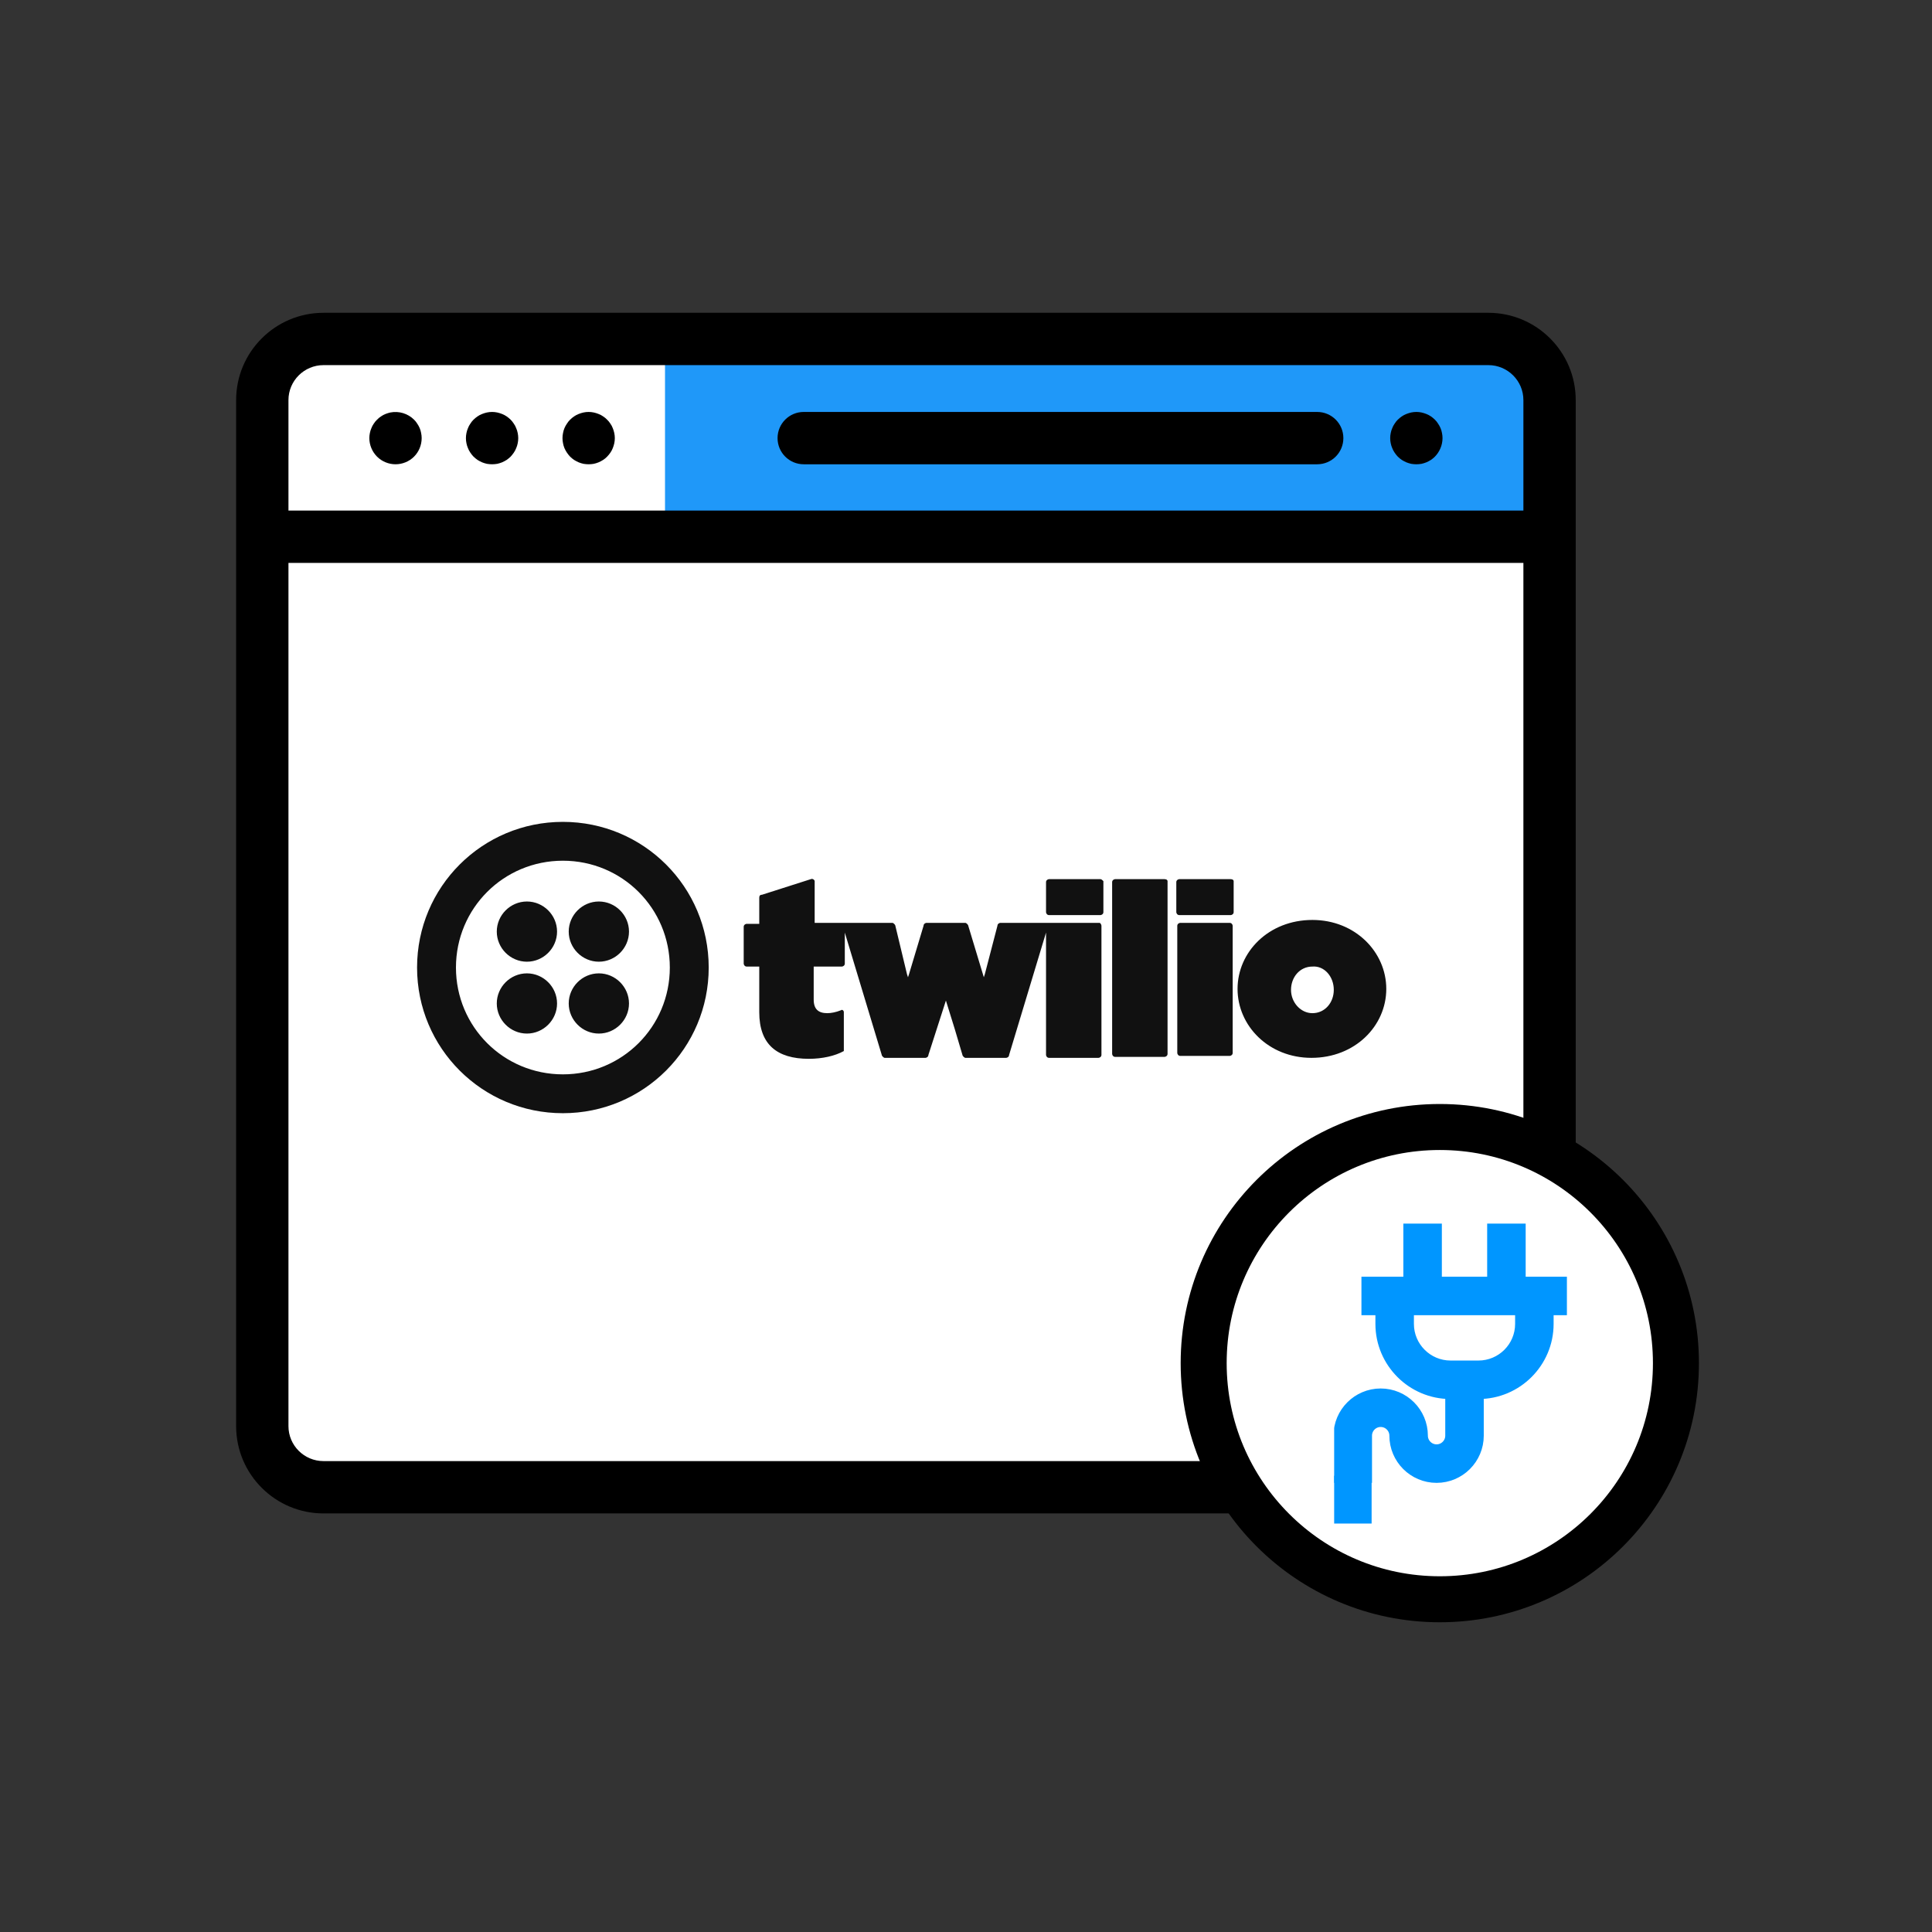
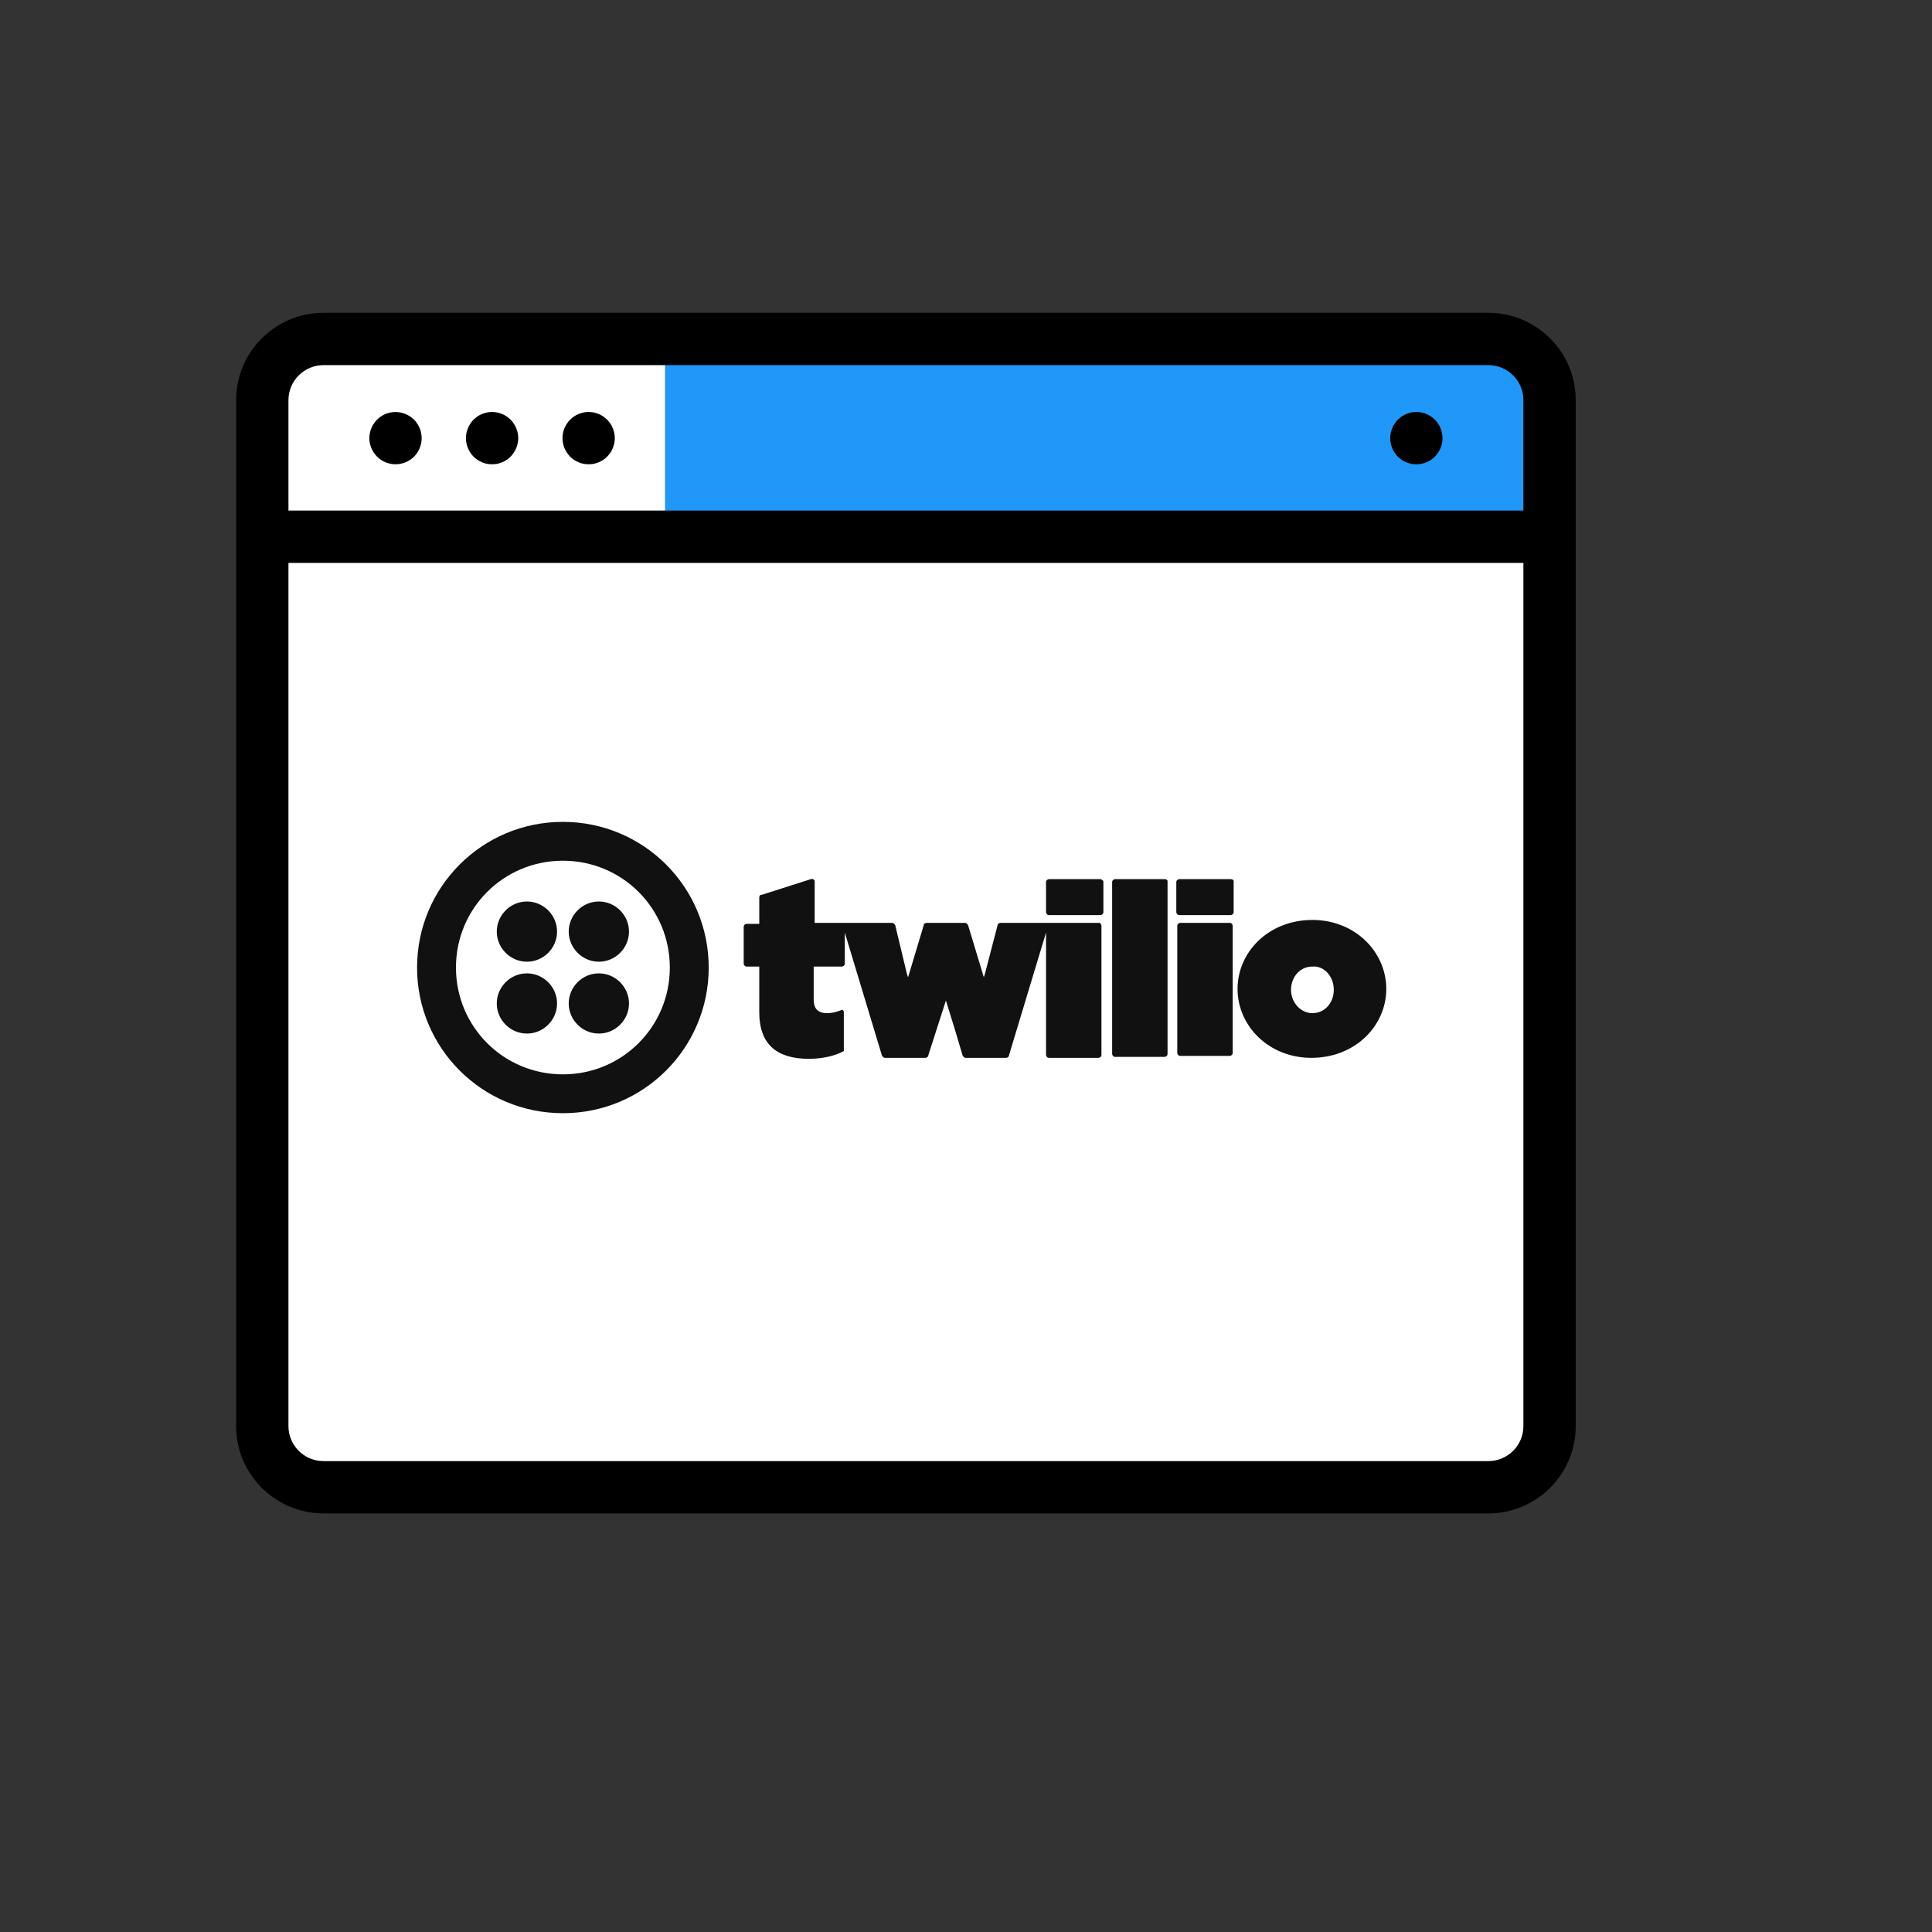
<svg xmlns="http://www.w3.org/2000/svg" width="630" height="630" viewBox="0 0 630 630" fill="none">
  <rect x="0" y="0" width="630" height="630" fill="#333333" stroke="none" />
  <g clip-path="url(#clip0_2448_207)">
    <path d="M491.619 112.353H99.767C91.478 112.353 84.758 119.073 84.758 127.362V469.213C84.758 477.502 91.478 484.222 99.767 484.222H491.619C499.908 484.222 506.628 477.502 506.628 469.213V127.362C506.628 119.073 499.908 112.353 491.619 112.353Z" fill="white" stroke="white" stroke-width="2.082" stroke-miterlimit="2.613" />
    <g clip-path="url(#clip1_2448_207)">
      <path d="M181.648 303.783C181.648 309.167 177.21 313.6 171.821 313.6C166.432 313.6 161.994 309.167 161.994 303.783C161.994 298.4 166.432 293.967 171.821 293.967C177.21 293.967 181.648 298.4 181.648 303.783ZM171.821 317.4C166.432 317.4 161.994 321.833 161.994 327.217C161.994 332.6 166.432 337.033 171.821 337.033C177.21 337.033 181.648 332.6 181.648 327.217C181.648 321.833 177.21 317.4 171.821 317.4ZM231.1 315.5C231.1 341.783 209.861 363 183.55 363C157.239 363 136 341.783 136 315.5C136 289.217 157.239 268 183.55 268C209.861 268 231.1 289.217 231.1 315.5ZM218.42 315.5C218.42 296.183 202.887 280.667 183.55 280.667C164.213 280.667 148.68 296.183 148.68 315.5C148.68 334.817 164.213 350.333 183.55 350.333C202.887 350.333 218.42 334.817 218.42 315.5ZM195.279 317.4C189.89 317.4 185.452 321.833 185.452 327.217C185.452 332.6 189.89 337.033 195.279 337.033C200.668 337.033 205.106 332.6 205.106 327.217C205.106 321.833 200.668 317.4 195.279 317.4ZM195.279 293.967C189.89 293.967 185.452 298.4 185.452 303.783C185.452 309.167 189.89 313.6 195.279 313.6C200.668 313.6 205.106 309.167 205.106 303.783C205.106 298.4 200.668 293.967 195.279 293.967ZM358.851 286.683C359.168 286.683 359.485 287 359.802 287.317V297.45C359.802 298.083 359.168 298.4 358.851 298.4H342.05C341.416 298.4 341.099 297.767 341.099 297.45V287.633C341.099 287 341.733 286.683 342.05 286.683H358.851ZM358.534 300.933H326.2C325.883 300.933 325.249 301.25 325.249 301.883L321.128 317.717L320.811 318.667L315.739 301.883C315.739 301.567 315.105 300.933 314.788 300.933H302.108C301.791 300.933 301.157 301.25 301.157 301.883L296.402 317.717L296.085 318.667L295.768 317.717L293.866 309.8L291.964 301.883C291.964 301.567 291.33 300.933 291.013 300.933H265.653V287.317C265.653 287 265.019 286.367 264.385 286.683L248.535 291.75C247.901 291.75 247.584 292.067 247.584 292.7V301.25H243.463C243.146 301.25 242.512 301.567 242.512 302.2V314.233C242.512 314.55 242.829 315.183 243.463 315.183H247.584V330.067C247.584 340.517 253.29 345.267 263.751 345.267C268.189 345.267 272.31 344.317 275.163 342.733V330.067C275.163 329.433 274.529 329.117 274.212 329.433C272.627 330.067 271.042 330.383 269.774 330.383C266.921 330.383 265.336 329.117 265.336 325.95V315.183H274.529C274.846 315.183 275.48 314.867 275.48 314.233V304.1L287.526 344C287.526 344.317 288.16 344.95 288.477 344.95H301.791C302.108 344.95 302.742 344.633 302.742 344L308.448 326.267L311.301 335.45L313.837 344C313.837 344.317 314.471 344.95 314.788 344.95H328.102C328.419 344.95 329.053 344.633 329.053 344L341.099 304.1V344C341.099 344.317 341.416 344.95 342.05 344.95H358.217C358.534 344.95 359.168 344.633 359.168 344V301.883C359.168 301.567 358.851 300.933 358.534 300.933ZM379.773 286.683H363.606C363.289 286.683 362.655 287 362.655 287.633V343.683C362.655 344 362.972 344.633 363.606 344.633H379.773C380.09 344.633 380.724 344.317 380.724 343.683V287.317C380.724 287 380.407 286.683 379.773 286.683ZM401.329 286.683H384.528C384.211 286.683 383.577 287 383.577 287.633V297.45C383.577 297.767 383.894 298.4 384.528 298.4H401.329C401.646 298.4 402.28 298.083 402.28 297.45V287.317C402.28 287 401.963 286.683 401.329 286.683ZM401.012 300.933H384.845C384.528 300.933 383.894 301.25 383.894 301.883V343.367C383.894 343.683 384.211 344.317 384.845 344.317H401.012C401.329 344.317 401.963 344 401.963 343.367V301.883C401.963 301.567 401.646 300.933 401.012 300.933ZM452.049 322.467C452.049 334.5 441.905 344.95 427.64 344.95C413.692 344.95 403.548 334.5 403.548 322.467C403.548 310.433 413.692 299.983 427.957 299.983C441.905 299.983 452.049 310.433 452.049 322.467ZM434.931 322.783C434.931 318.35 431.761 314.867 427.957 315.183C423.836 315.183 420.983 318.667 420.983 322.783C420.983 326.9 424.153 330.383 427.957 330.383C432.078 330.383 434.931 326.9 434.931 322.783Z" fill="#111111" />
    </g>
    <path d="M499.39 114.059H216.852V173.401H499.39V114.059Z" fill="#1F98F9" />
    <path fill-rule="evenodd" clip-rule="evenodd" d="M485.336 102H105.485C89.782 102 77 114.753 77 130.456V465.049C77 480.752 89.782 493.505 105.485 493.505C232.093 493.505 358.729 493.505 485.336 493.505C501.039 493.505 513.821 480.752 513.821 465.049V130.456C513.821 114.753 501.039 102 485.336 102ZM105.485 476.443C99.181 476.443 94.062 471.324 94.062 465.049V183.552H496.759V465.049C496.759 471.324 491.64 476.443 485.336 476.443C358.729 476.443 232.093 476.443 105.485 476.443ZM94.062 130.456C94.062 124.181 99.181 119.062 105.485 119.062H485.336C491.64 119.062 496.759 124.181 496.759 130.456V166.489H94.062V130.456Z" fill="black" />
-     <circle cx="469.5" cy="444.5" r="77" fill="white" stroke="black" stroke-width="15" />
    <g clip-path="url(#clip2_2448_207)">
      <path d="M468.169 400.098V418.319H486.946V400.098H495.502V418.319H509.169V426.875H504.613V431.708C504.613 444.115 494.52 454.208 482.113 454.208H481.836V468.152C481.836 475.534 475.833 481.541 468.446 481.541C461.064 481.541 455.058 475.534 455.058 468.152C455.058 465.49 452.887 463.319 450.225 463.319C447.562 463.319 445.392 465.49 445.392 468.152V481.541H436.836V468.152C436.836 460.77 442.843 454.764 450.225 454.764C457.607 454.764 463.613 460.77 463.613 468.152C463.613 470.815 465.784 472.985 468.446 472.985C471.109 472.985 473.28 470.815 473.28 468.152V454.208H473.002C460.595 454.208 450.503 444.115 450.503 431.708V426.875H445.947V418.319H459.613V400.098H468.169ZM459.058 431.708C459.058 439.395 465.315 445.652 473.002 445.652H482.113C489.801 445.652 496.058 439.396 496.058 431.708V426.875H459.058V431.708Z" fill="#0096FF" stroke="#0096FF" stroke-width="4" />
      <rect x="434.914" y="481.227" width="12.353" height="15.58" fill="#0096FF" />
    </g>
    <path fill-rule="evenodd" clip-rule="evenodd" d="M470.213 141.214C470.126 140.665 469.953 140.115 469.75 139.624C469.519 139.103 469.259 138.583 468.94 138.149C468.651 137.657 468.275 137.223 467.899 136.847C467.495 136.443 467.061 136.096 466.598 135.777C466.135 135.459 465.644 135.199 465.123 134.997C464.603 134.794 464.053 134.621 463.533 134.505C462.434 134.274 461.306 134.274 460.178 134.505C459.658 134.621 459.108 134.794 458.587 134.997C458.067 135.199 457.575 135.459 457.113 135.777C456.65 136.096 456.216 136.443 455.811 136.847C455.435 137.223 455.059 137.657 454.77 138.149C454.452 138.583 454.192 139.103 453.989 139.624C453.758 140.115 453.613 140.665 453.498 141.214C453.382 141.764 453.324 142.313 453.324 142.863C453.324 143.441 453.382 143.99 453.498 144.54C453.613 145.089 453.758 145.61 453.989 146.13C454.192 146.651 454.452 147.143 454.77 147.605C455.059 148.068 455.435 148.502 455.811 148.907C456.216 149.312 456.65 149.659 457.113 149.977C457.575 150.266 458.067 150.526 458.587 150.758C459.108 150.96 459.658 151.133 460.178 151.249C460.728 151.336 461.306 151.394 461.855 151.394C462.405 151.394 462.983 151.336 463.533 151.249C464.053 151.133 464.603 150.96 465.123 150.758C465.644 150.526 466.135 150.266 466.598 149.977C467.061 149.659 467.495 149.312 467.899 148.907C469.461 147.316 470.386 145.118 470.386 142.863C470.386 142.313 470.329 141.764 470.213 141.214Z" fill="black" />
-     <path fill-rule="evenodd" clip-rule="evenodd" d="M429.523 134.332H262.082C257.368 134.332 253.551 138.149 253.551 142.863C253.551 147.576 257.368 151.394 262.082 151.394H429.523C434.237 151.394 438.054 147.576 438.054 142.863C438.054 138.149 434.237 134.332 429.523 134.332Z" fill="black" />
    <path fill-rule="evenodd" clip-rule="evenodd" d="M168.818 141.214C168.703 140.665 168.558 140.115 168.327 139.624C168.124 139.103 167.864 138.583 167.546 138.149C167.228 137.657 166.881 137.223 166.505 136.847C166.1 136.443 165.666 136.096 165.203 135.777C164.741 135.459 164.249 135.199 163.729 134.997C163.208 134.794 162.688 134.621 162.138 134.505C161.039 134.274 159.882 134.274 158.783 134.505C158.234 134.621 157.713 134.794 157.193 134.997C156.672 135.199 156.181 135.459 155.718 135.777C155.255 136.096 154.822 136.443 154.417 136.847C154.041 137.223 153.665 137.657 153.376 138.149C153.058 138.583 152.797 139.103 152.595 139.624C152.363 140.115 152.219 140.665 152.103 141.214C151.988 141.764 151.93 142.313 151.93 142.863C151.93 143.441 151.988 143.99 152.103 144.54C152.219 145.089 152.363 145.61 152.595 146.13C152.797 146.651 153.058 147.143 153.376 147.605C153.665 148.068 154.041 148.502 154.417 148.907C154.822 149.283 155.255 149.659 155.718 149.977C156.181 150.266 156.672 150.526 157.193 150.758C157.713 150.96 158.234 151.133 158.783 151.249C159.362 151.336 159.911 151.394 160.461 151.394C161.01 151.394 161.589 151.336 162.138 151.249C162.688 151.133 163.208 150.96 163.729 150.758C164.249 150.526 164.741 150.266 165.203 149.977C165.666 149.659 166.1 149.283 166.505 148.907C166.881 148.502 167.228 148.068 167.546 147.605C167.864 147.143 168.124 146.651 168.327 146.13C168.558 145.61 168.703 145.089 168.818 144.54C168.934 143.99 168.992 143.441 168.992 142.863C168.992 142.313 168.934 141.764 168.818 141.214Z" fill="black" />
    <path fill-rule="evenodd" clip-rule="evenodd" d="M200.311 141.214C200.195 140.665 200.021 140.115 199.819 139.624C199.617 139.103 199.356 138.583 199.038 138.149C198.72 137.657 198.373 137.223 197.968 136.847C197.592 136.443 197.158 136.096 196.667 135.777C196.233 135.459 195.712 135.199 195.192 134.997C194.7 134.794 194.151 134.621 193.601 134.505C192.502 134.274 191.375 134.274 190.276 134.505C189.726 134.621 189.206 134.794 188.685 134.997C188.165 135.199 187.673 135.459 187.21 135.777C186.748 136.096 186.314 136.443 185.909 136.847C185.533 137.223 185.157 137.657 184.868 138.149C184.55 138.583 184.289 139.103 184.058 139.624C183.856 140.115 183.682 140.665 183.595 141.214C183.48 141.764 183.422 142.313 183.422 142.863C183.422 143.412 183.48 143.99 183.595 144.54C183.682 145.089 183.856 145.61 184.058 146.13C184.289 146.651 184.55 147.143 184.868 147.605C185.157 148.068 185.533 148.502 185.909 148.907C186.314 149.312 186.748 149.659 187.21 149.977C187.673 150.266 188.165 150.526 188.685 150.758C189.206 150.96 189.726 151.133 190.276 151.249C190.825 151.336 191.404 151.394 191.953 151.394C192.502 151.394 193.052 151.336 193.601 151.249C194.151 151.133 194.7 150.96 195.192 150.758C195.712 150.526 196.233 150.266 196.667 149.977C197.158 149.659 197.592 149.312 197.968 148.907C198.373 148.502 198.72 148.068 199.038 147.605C199.356 147.143 199.617 146.651 199.819 146.13C200.021 145.61 200.195 145.089 200.311 144.54C200.426 143.99 200.484 143.412 200.484 142.863C200.484 142.313 200.426 141.764 200.311 141.214Z" fill="black" />
    <path fill-rule="evenodd" clip-rule="evenodd" d="M137.326 141.214C137.239 140.665 137.066 140.115 136.863 139.623C136.632 139.103 136.372 138.582 136.054 138.149C135.765 137.657 135.389 137.223 135.013 136.847C133.017 134.852 130.096 133.955 127.291 134.505C126.771 134.62 126.221 134.794 125.701 134.996C125.209 135.199 124.689 135.459 124.255 135.777C123.763 136.095 123.329 136.442 122.953 136.847C122.549 137.223 122.202 137.657 121.883 138.149C121.565 138.582 121.305 139.103 121.103 139.623C120.871 140.115 120.727 140.665 120.611 141.214C120.495 141.763 120.438 142.313 120.438 142.862C120.438 145.118 121.363 147.316 122.953 148.906C124.544 150.497 126.742 151.393 128.969 151.393C131.224 151.393 133.422 150.497 135.013 148.906C136.603 147.316 137.5 145.118 137.5 142.862C137.5 142.313 137.442 141.763 137.326 141.214Z" fill="black" />
  </g>
  <defs>
    <clipPath id="clip0_2448_207">
      <rect width="630" height="630" fill="white" />
    </clipPath>
    <clipPath id="clip1_2448_207">
      <rect width="317" height="95" fill="white" transform="translate(136 268)" />
    </clipPath>
    <clipPath id="clip2_2448_207">
-       <rect width="75.895" height="103" fill="white" transform="translate(435.051 399)" />
-     </clipPath>
+       </clipPath>
  </defs>
</svg>